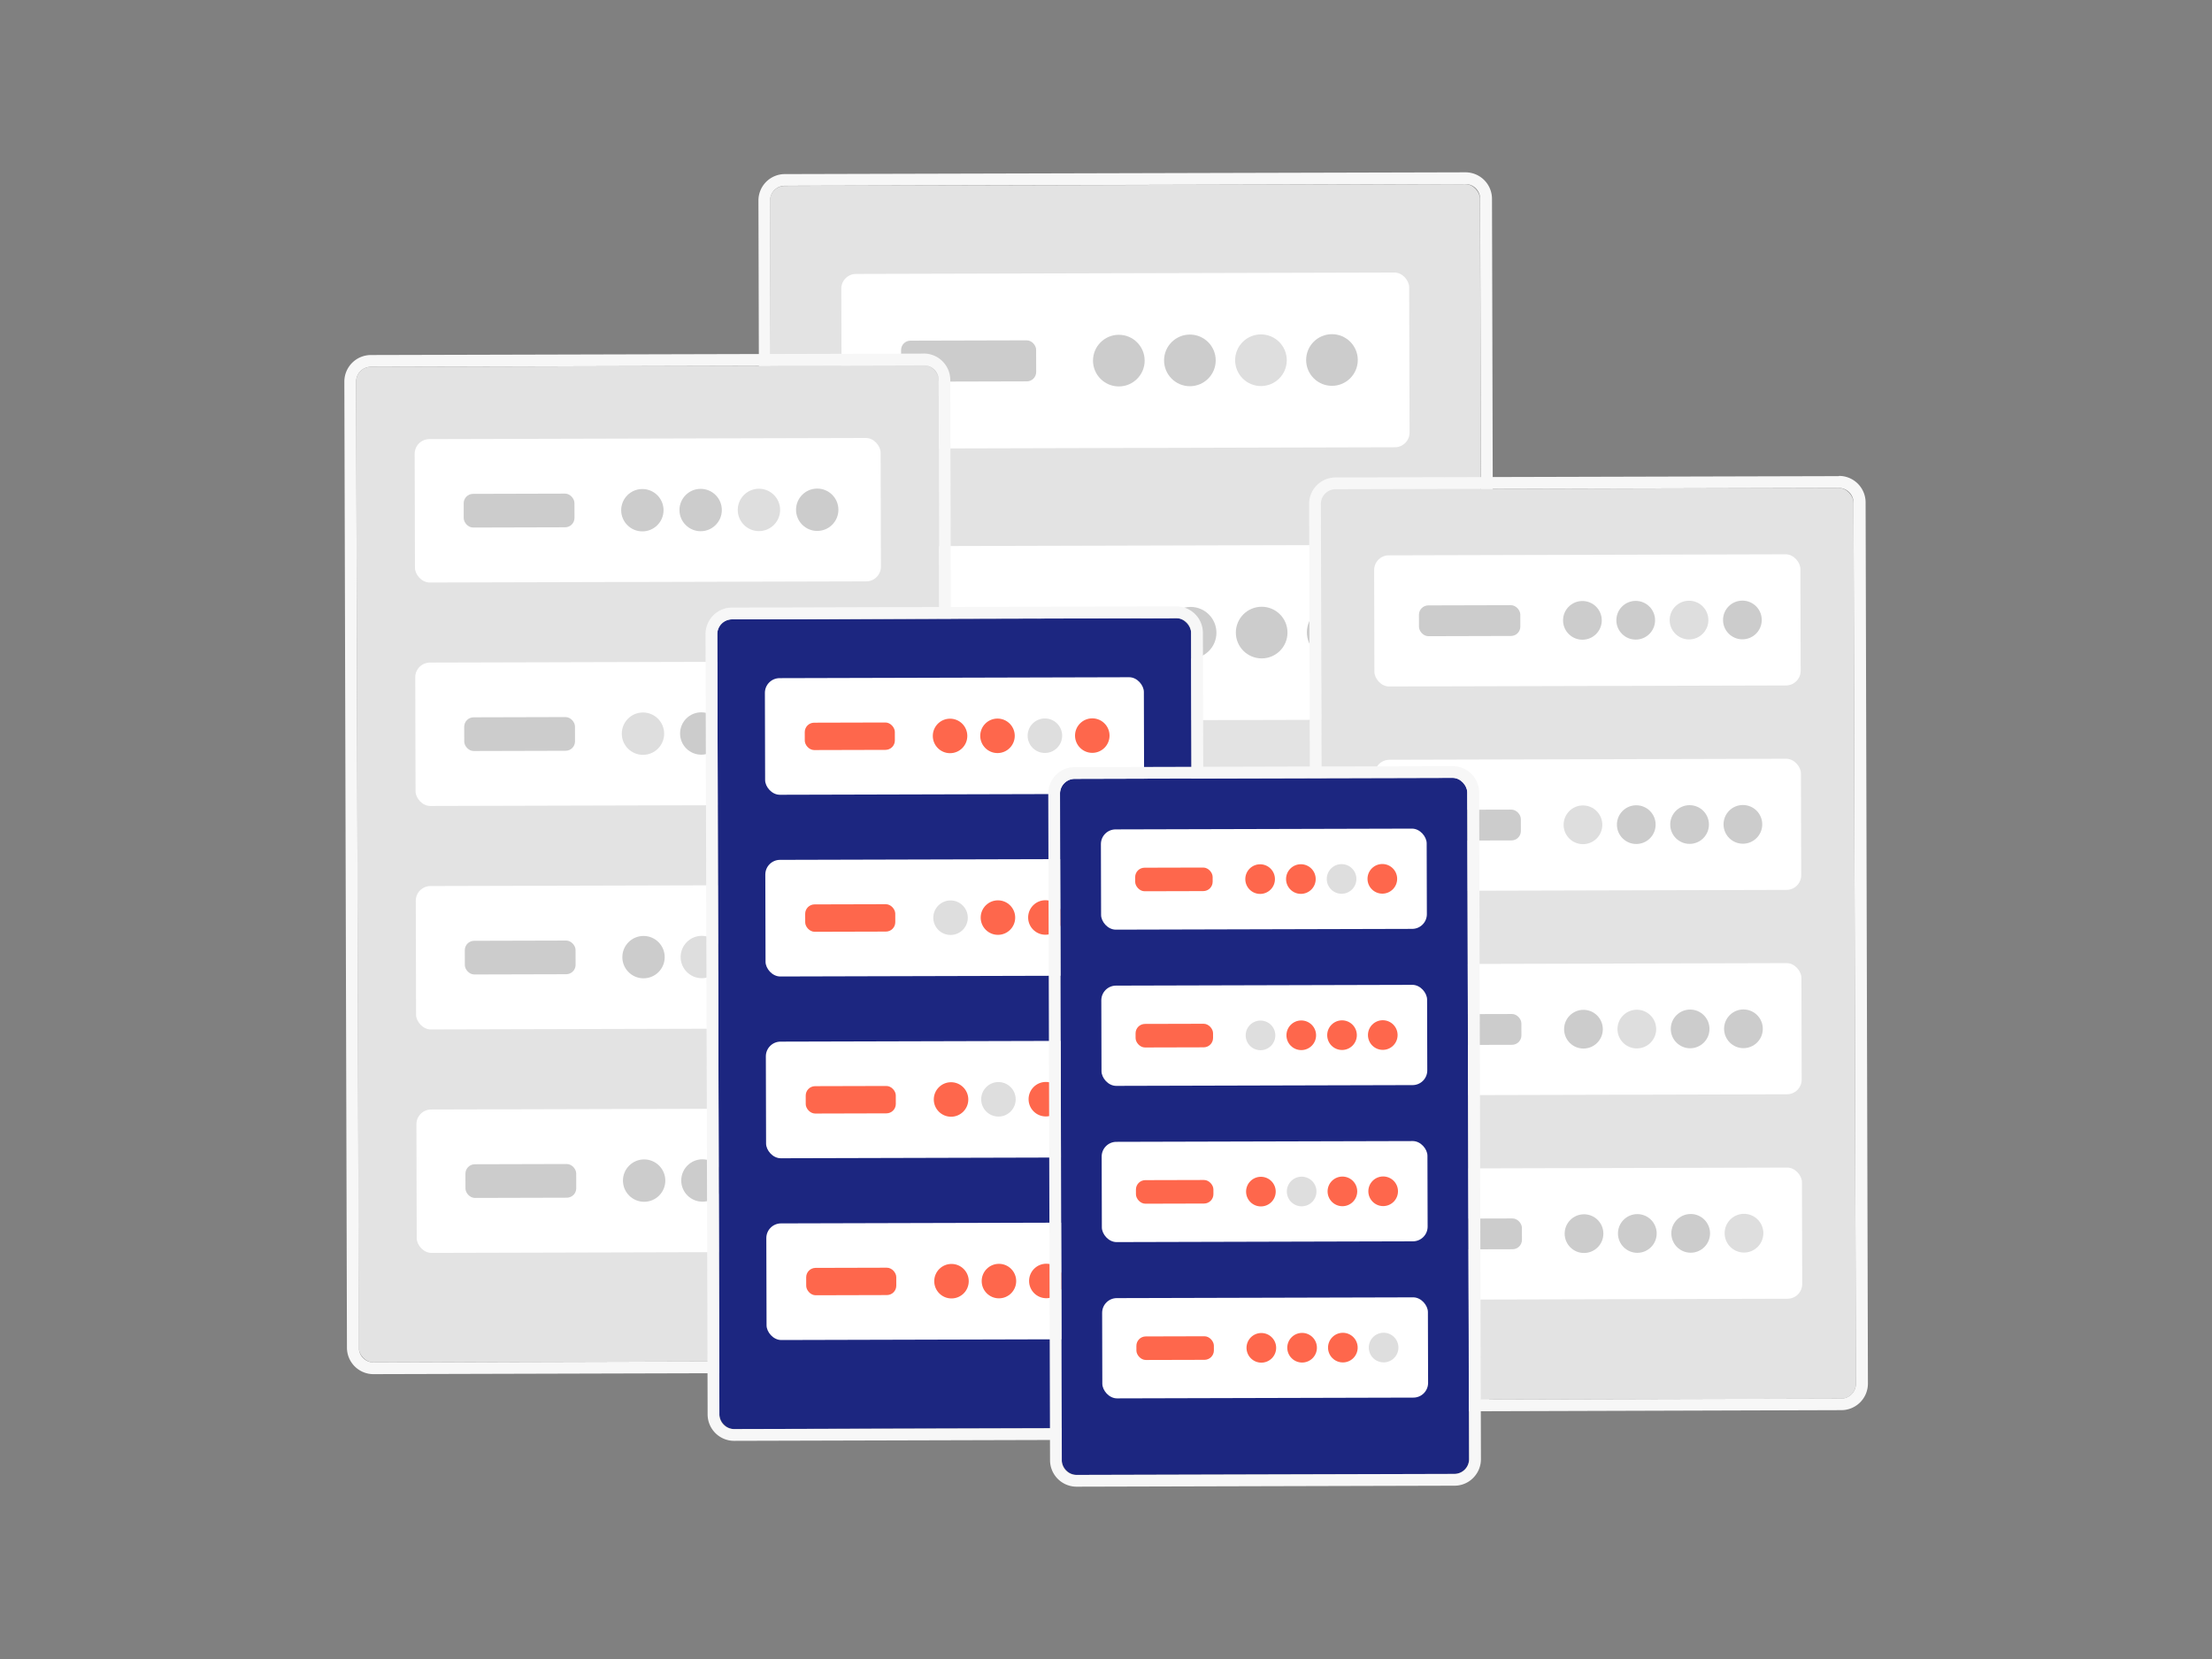
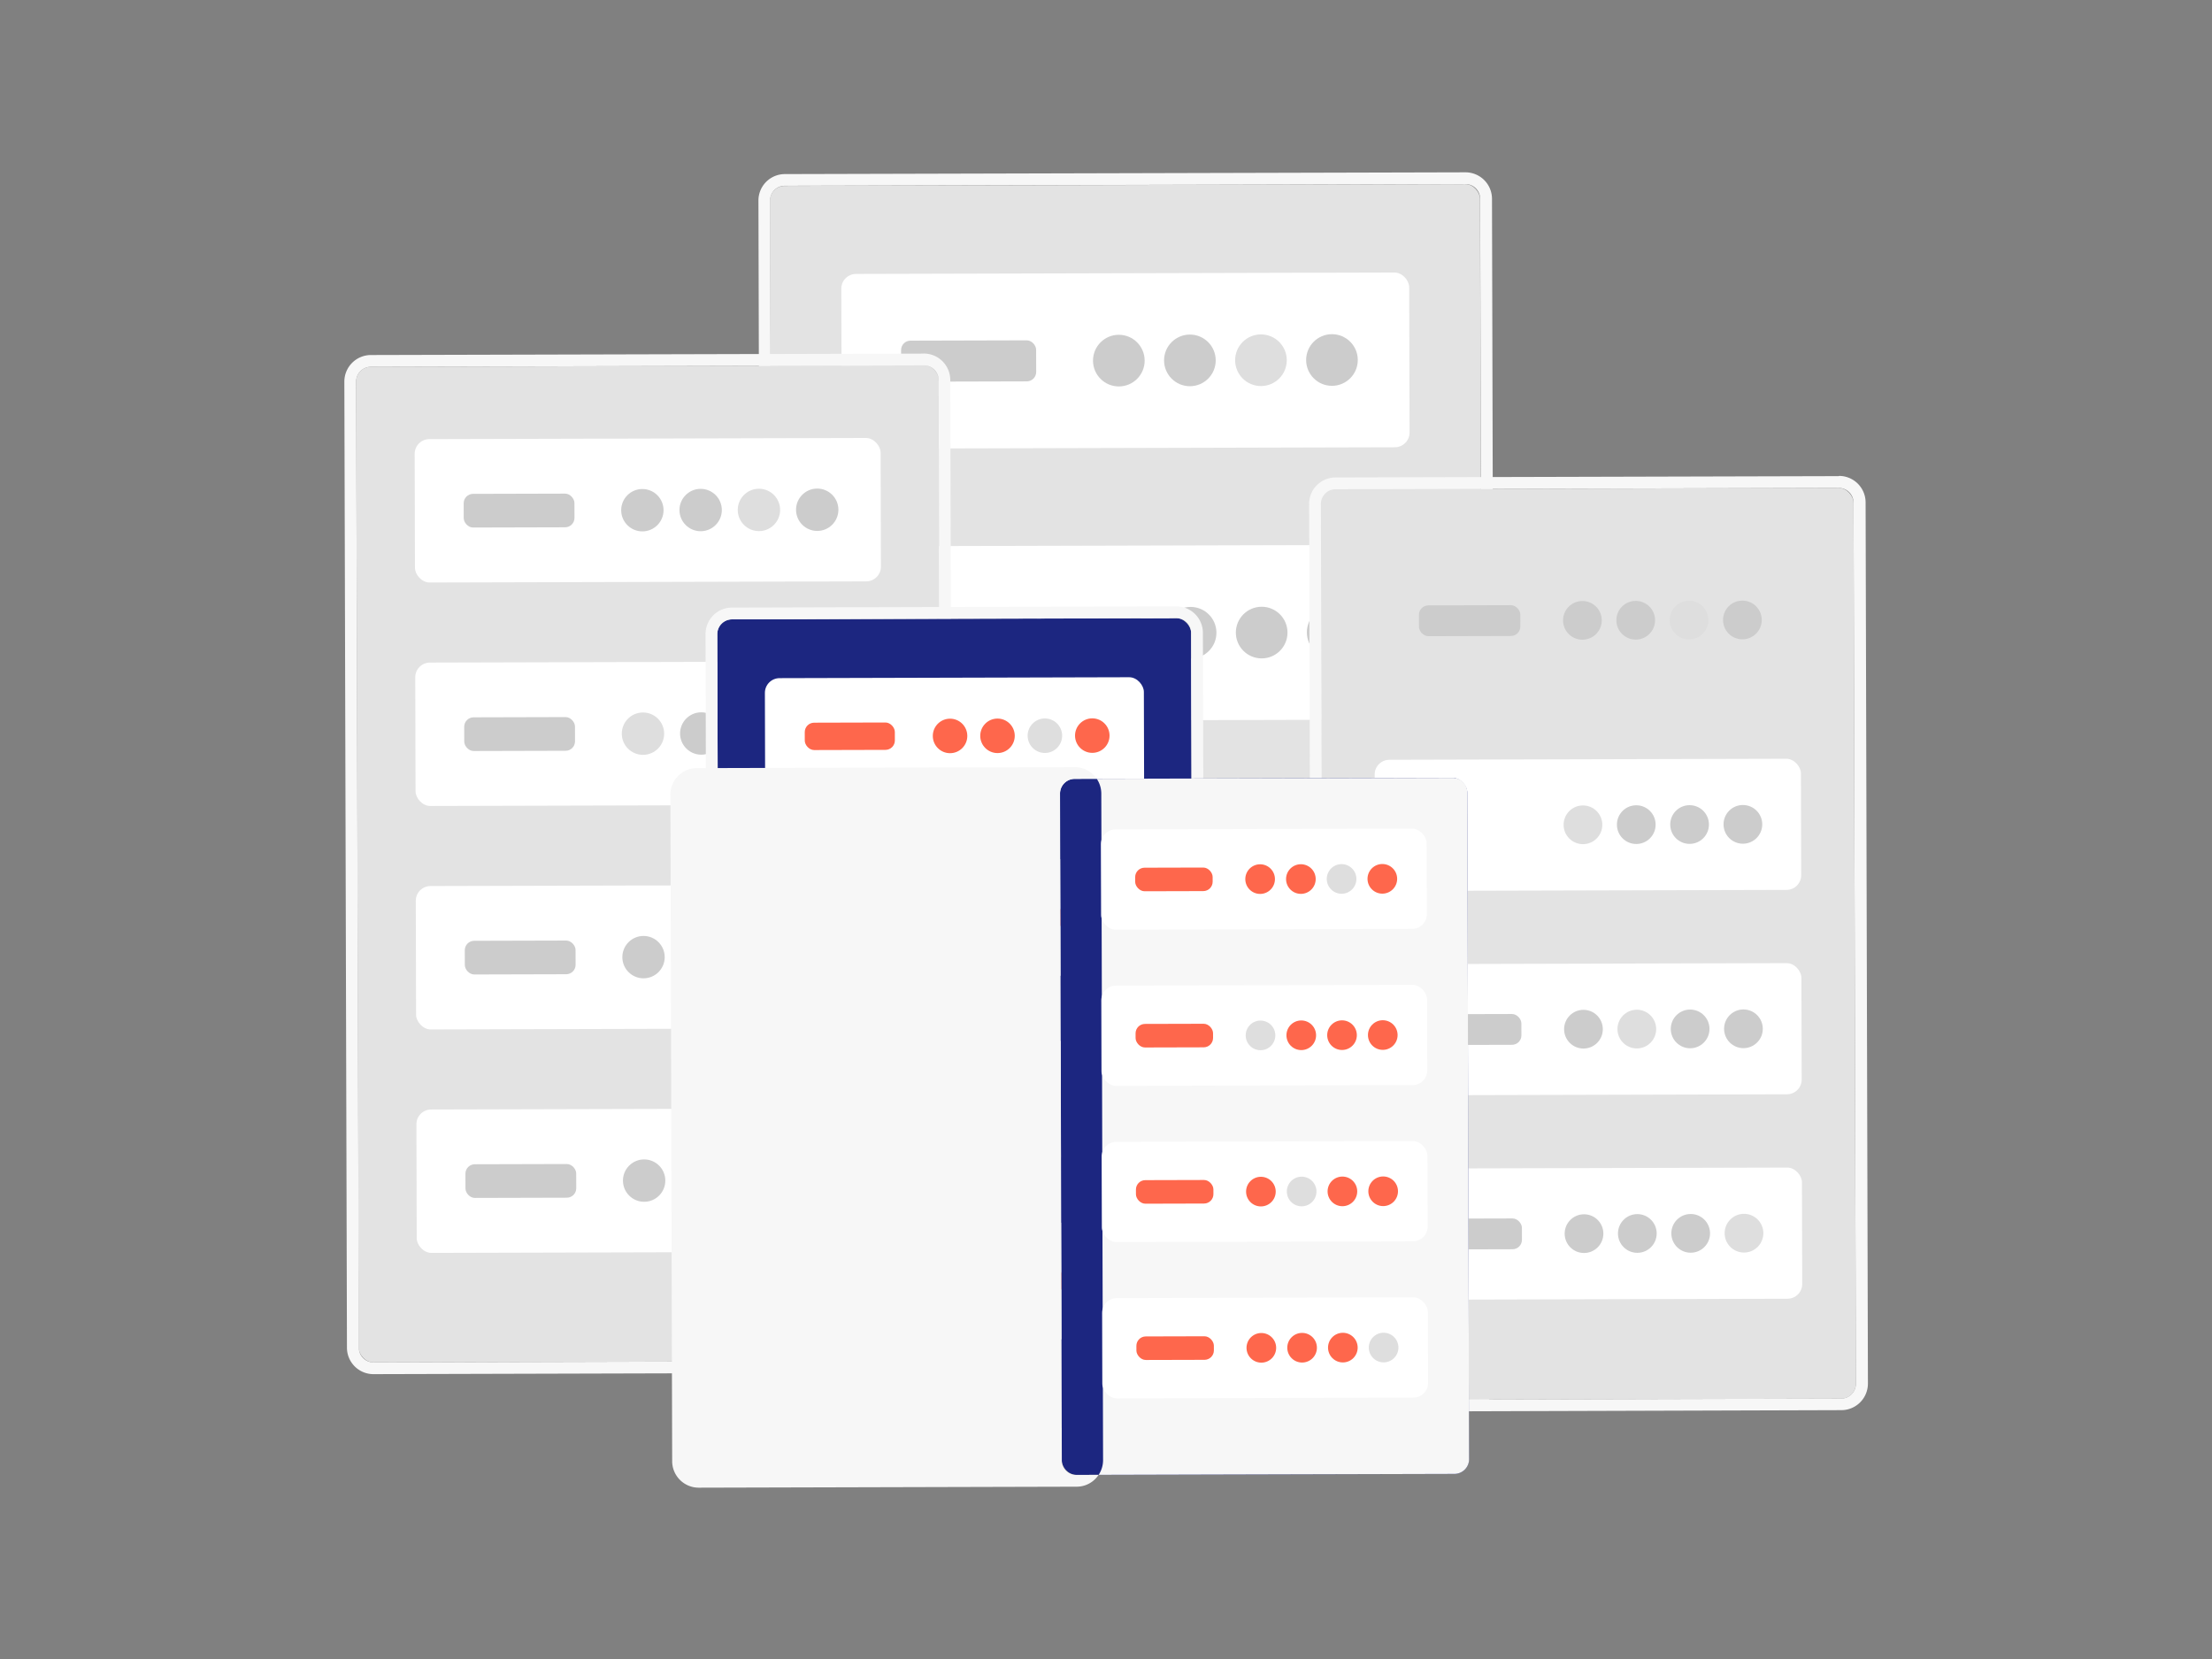
<svg xmlns="http://www.w3.org/2000/svg" id="Layer_1" data-name="Layer 1" viewBox="0 0 400 300">
  <rect x="0" y="0" width="400" height="300" fill="#808080" stroke="none" />
  <defs>
    <style>.cls-1{fill:#e3e3e3;}.cls-2{fill:#f7f7f7;}.cls-3{fill:#fff;}.cls-4{fill:#ccc;}.cls-5{fill:#dedede;}.cls-6{fill:#fe674c;}.cls-7{fill:#1c2680;}</style>
  </defs>
  <rect class="cls-1" x="139.53" y="33.45" width="128.39" height="219.41" rx="2.66" transform="translate(-0.38 0.54) rotate(-0.15)" />
  <path class="cls-2" d="M265,33.28a2.67,2.67,0,0,1,2.66,2.66L268.2,250a2.65,2.65,0,0,1-2.65,2.67L142.48,253h0a2.67,2.67,0,0,1-2.66-2.66l-.56-214.08a2.66,2.66,0,0,1,2.65-2.67L265,33.28h0m0-2.12h0l-123.07.32a4.78,4.78,0,0,0-4.78,4.8l.56,214.09a4.81,4.81,0,0,0,4.79,4.78l123.08-.33a4.78,4.78,0,0,0,4.78-4.8l-.56-214.09A4.8,4.8,0,0,0,265,31.16Z" />
  <rect class="cls-3" x="152.17" y="49.4" width="102.69" height="31.6" rx="2.66" transform="translate(-0.17 0.54) rotate(-0.15)" />
  <rect class="cls-4" x="162.95" y="61.57" width="24.42" height="7.42" rx="1.7" transform="translate(-0.17 0.46) rotate(-0.15)" />
  <circle class="cls-4" cx="202.32" cy="65.21" r="4.67" />
  <circle class="cls-4" cx="215.17" cy="65.17" r="4.67" />
  <circle class="cls-5" cx="228.02" cy="65.14" r="4.67" />
  <circle class="cls-4" cx="240.86" cy="65.1" r="4.67" />
  <rect class="cls-3" x="152.3" y="98.65" width="102.69" height="31.6" transform="translate(-0.3 0.54) rotate(-0.15)" />
  <rect class="cls-4" x="163.08" y="110.81" width="24.42" height="7.42" transform="translate(-0.3 0.46) rotate(-0.15)" />
  <circle class="cls-5" cx="202.45" cy="114.45" r="4.67" />
  <circle class="cls-4" cx="215.3" cy="114.42" r="4.67" />
  <circle class="cls-4" cx="228.15" cy="114.39" r="4.67" />
  <circle class="cls-4" cx="240.99" cy="114.35" r="4.67" />
  <rect class="cls-3" x="152.56" y="197.15" width="102.69" height="31.6" transform="translate(-0.56 0.54) rotate(-0.15)" />
  <rect class="cls-4" x="163.34" y="209.31" width="24.42" height="7.42" transform="translate(-0.56 0.46) rotate(-0.15)" />
  <circle class="cls-6" cx="202.71" cy="212.95" r="4.67" />
  <circle class="cls-6" cx="215.56" cy="212.92" r="4.67" />
  <circle class="cls-6" cx="228.41" cy="212.89" r="4.67" />
  <circle class="cls-5" cx="241.25" cy="212.85" r="4.67" />
  <rect class="cls-3" x="152.43" y="147.9" width="102.69" height="31.6" transform="translate(-0.43 0.54) rotate(-0.15)" />
  <rect class="cls-4" x="163.21" y="160.07" width="24.42" height="7.42" transform="translate(-0.43 0.46) rotate(-0.15)" />
  <circle class="cls-6" cx="202.58" cy="163.7" r="4.67" />
  <circle class="cls-5" cx="215.43" cy="163.67" r="4.67" />
  <circle class="cls-6" cx="228.28" cy="163.64" r="4.67" />
  <circle class="cls-6" cx="241.12" cy="163.6" r="4.67" />
  <rect class="cls-1" x="239.02" y="88.35" width="96.37" height="164.68" rx="2.66" transform="translate(-0.45 0.76) rotate(-0.15)" />
  <path class="cls-2" d="M332.51,88.23a2.67,2.67,0,0,1,2.67,2.65l.42,159.36a2.67,2.67,0,0,1-2.66,2.67l-91,.24h0a2.66,2.66,0,0,1-2.66-2.66l-.42-159.35a2.65,2.65,0,0,1,2.65-2.67l91-.24h0m0-2.13h0l-91,.24a4.78,4.78,0,0,0-4.78,4.8l.42,159.36a4.81,4.81,0,0,0,4.79,4.78L333,255a4.81,4.81,0,0,0,4.78-4.81l-.42-159.35a4.8,4.8,0,0,0-4.8-4.78Z" />
-   <rect class="cls-3" x="248.51" y="100.32" width="77.08" height="23.72" rx="2.66" transform="translate(-0.29 0.76) rotate(-0.15)" />
  <rect class="cls-4" x="256.59" y="109.45" width="18.33" height="5.57" rx="1.7" transform="translate(-0.29 0.7) rotate(-0.15)" />
  <circle class="cls-4" cx="286.15" cy="112.18" r="3.5" />
  <circle class="cls-4" cx="295.79" cy="112.16" r="3.5" />
  <circle class="cls-5" cx="305.43" cy="112.13" r="3.5" />
  <circle class="cls-4" cx="315.08" cy="112.11" r="3.5" />
  <rect class="cls-3" x="248.61" y="137.29" width="77.08" height="23.72" rx="2.66" transform="translate(-0.39 0.76) rotate(-0.15)" />
-   <rect class="cls-4" x="256.69" y="146.42" width="18.33" height="5.57" rx="1.7" transform="translate(-0.39 0.7) rotate(-0.15)" />
  <circle class="cls-5" cx="286.25" cy="149.15" r="3.5" />
  <circle class="cls-4" cx="295.89" cy="149.12" r="3.5" />
  <circle class="cls-4" cx="305.53" cy="149.1" r="3.5" />
  <circle class="cls-4" cx="315.17" cy="149.07" r="3.5" />
  <rect class="cls-3" x="248.8" y="211.22" width="77.08" height="23.72" rx="2.66" transform="translate(-0.59 0.76) rotate(-0.15)" />
  <rect class="cls-4" x="256.89" y="220.35" width="18.33" height="5.57" rx="1.7" transform="translate(-0.59 0.7) rotate(-0.15)" />
  <circle class="cls-4" cx="286.44" cy="223.08" r="3.5" />
  <circle class="cls-4" cx="296.08" cy="223.05" r="3.5" />
  <circle class="cls-4" cx="305.73" cy="223.03" r="3.5" />
  <circle class="cls-5" cx="315.37" cy="223" r="3.5" />
  <rect class="cls-3" x="248.7" y="174.25" width="77.08" height="23.72" rx="2.66" transform="translate(-0.49 0.76) rotate(-0.15)" />
  <rect class="cls-4" x="256.79" y="183.38" width="18.33" height="5.57" rx="1.7" transform="translate(-0.49 0.7) rotate(-0.15)" />
  <circle class="cls-4" cx="286.34" cy="186.11" r="3.5" />
  <circle class="cls-5" cx="295.99" cy="186.09" r="3.5" />
  <circle class="cls-4" cx="305.63" cy="186.06" r="3.5" />
  <circle class="cls-4" cx="315.27" cy="186.04" r="3.5" />
  <rect class="cls-1" x="64.63" y="66.2" width="105.35" height="180.03" rx="2.66" transform="translate(-0.41 0.31) rotate(-0.15)" />
  <path class="cls-2" d="M167.09,66.07a2.66,2.66,0,0,1,2.66,2.65l.46,174.71a2.65,2.65,0,0,1-2.65,2.67l-100,.27h0a2.67,2.67,0,0,1-2.67-2.66L64.4,69a2.67,2.67,0,0,1,2.66-2.67l100-.26h0m0-2.13h0l-100,.26A4.81,4.81,0,0,0,62.27,69l.47,174.71a4.79,4.79,0,0,0,4.79,4.78l100-.27a4.78,4.78,0,0,0,4.77-4.8l-.46-174.71a4.79,4.79,0,0,0-4.79-4.78Z" />
  <rect class="cls-3" x="75.01" y="79.3" width="84.26" height="25.93" rx="2.66" transform="translate(-0.24 0.31) rotate(-0.15)" />
  <rect class="cls-4" x="83.85" y="89.28" width="20.03" height="6.09" rx="1.7" transform="translate(-0.24 0.25) rotate(-0.15)" />
  <circle class="cls-4" cx="116.16" cy="92.26" r="3.83" />
  <circle class="cls-4" cx="126.7" cy="92.23" r="3.83" />
  <circle class="cls-5" cx="137.24" cy="92.21" r="3.83" />
  <circle class="cls-4" cx="147.78" cy="92.18" r="3.83" />
  <rect class="cls-3" x="75.12" y="119.71" width="84.26" height="25.93" rx="2.66" transform="translate(-0.35 0.31) rotate(-0.15)" />
  <rect class="cls-4" x="83.95" y="129.69" width="20.03" height="6.09" rx="1.7" transform="translate(-0.35 0.25) rotate(-0.15)" />
  <circle class="cls-5" cx="116.27" cy="132.67" r="3.83" />
  <circle class="cls-4" cx="126.81" cy="132.64" r="3.83" />
  <circle class="cls-4" cx="137.35" cy="132.62" r="3.83" />
  <circle class="cls-4" cx="147.89" cy="132.59" r="3.83" />
  <rect class="cls-3" x="75.33" y="200.53" width="84.26" height="25.93" rx="2.66" transform="translate(-0.56 0.31) rotate(-0.15)" />
  <rect class="cls-4" x="84.17" y="210.51" width="20.03" height="6.09" rx="1.7" transform="translate(-0.56 0.25) rotate(-0.15)" />
  <circle class="cls-4" cx="116.48" cy="213.49" r="3.83" />
  <circle class="cls-4" cx="127.02" cy="213.47" r="3.83" />
  <circle class="cls-4" cx="137.56" cy="213.44" r="3.83" />
  <circle class="cls-5" cx="148.1" cy="213.41" r="3.83" />
  <rect class="cls-3" x="75.22" y="160.12" width="84.26" height="25.93" rx="2.66" transform="translate(-0.46 0.31) rotate(-0.15)" />
  <rect class="cls-4" x="84.06" y="170.1" width="20.03" height="6.09" rx="1.7" transform="translate(-0.46 0.25) rotate(-0.15)" />
  <circle class="cls-4" cx="116.37" cy="173.08" r="3.83" />
  <circle class="cls-5" cx="126.91" cy="173.06" r="3.83" />
  <circle class="cls-4" cx="137.45" cy="173.03" r="3.83" />
  <circle class="cls-4" cx="148" cy="173" r="3.83" />
  <rect class="cls-7" x="129.9" y="111.89" width="85.68" height="146.42" rx="2.66" transform="translate(-0.49 0.46) rotate(-0.15)" />
  <path class="cls-2" d="M212.73,111.78a2.66,2.66,0,0,1,2.66,2.66l.38,141.1a2.66,2.66,0,0,1-2.66,2.66l-80.36.22h0a2.66,2.66,0,0,1-2.66-2.66l-.38-141.09a2.67,2.67,0,0,1,2.66-2.67l80.36-.22h0m0-2.13h0l-80.37.22a4.72,4.72,0,0,0-3.38,1.41,4.79,4.79,0,0,0-1.4,3.39l.38,141.1a4.79,4.79,0,0,0,4.79,4.78l80.37-.22a4.72,4.72,0,0,0,3.38-1.41,4.79,4.79,0,0,0,1.4-3.39l-.38-141.1a4.79,4.79,0,0,0-4.79-4.78Z" />
  <rect class="cls-3" x="138.34" y="122.54" width="68.53" height="21.09" rx="2.66" transform="translate(-0.35 0.46) rotate(-0.15)" />
  <rect class="cls-6" x="145.53" y="130.66" width="16.29" height="4.95" rx="1.7" transform="translate(-0.35 0.41) rotate(-0.15)" />
  <circle class="cls-6" cx="171.8" cy="133.08" r="3.12" />
  <circle class="cls-6" cx="180.38" cy="133.06" r="3.12" />
  <circle class="cls-5" cx="188.95" cy="133.04" r="3.12" />
  <circle class="cls-6" cx="197.52" cy="133.02" r="3.12" />
  <rect class="cls-3" x="138.42" y="155.4" width="68.53" height="21.09" rx="2.66" transform="translate(-0.44 0.46) rotate(-0.15)" />
  <rect class="cls-6" x="145.61" y="163.52" width="16.29" height="4.95" rx="1.7" transform="translate(-0.44 0.41) rotate(-0.15)" />
  <circle class="cls-5" cx="171.89" cy="165.95" r="3.12" />
  <circle class="cls-6" cx="180.46" cy="165.93" r="3.12" />
  <circle class="cls-6" cx="189.04" cy="165.91" r="3.12" />
  <circle class="cls-6" cx="197.61" cy="165.88" r="3.12" />
  <rect class="cls-3" x="138.6" y="221.14" width="68.53" height="21.09" rx="2.66" transform="translate(-0.61 0.46) rotate(-0.15)" />
  <rect class="cls-6" x="145.79" y="229.25" width="16.29" height="4.95" rx="1.7" transform="translate(-0.61 0.41) rotate(-0.15)" />
  <circle class="cls-6" cx="172.06" cy="231.68" r="3.12" />
  <circle class="cls-6" cx="180.64" cy="231.66" r="3.12" />
  <circle class="cls-6" cx="189.21" cy="231.64" r="3.12" />
  <circle class="cls-5" cx="197.78" cy="231.62" r="3.12" />
  <rect class="cls-3" x="138.51" y="188.27" width="68.53" height="21.09" rx="2.66" transform="translate(-0.52 0.46) rotate(-0.15)" />
  <rect class="cls-6" x="145.7" y="196.39" width="16.29" height="4.95" rx="1.7" transform="translate(-0.52 0.41) rotate(-0.15)" />
  <circle class="cls-6" cx="171.98" cy="198.82" r="3.12" />
  <circle class="cls-5" cx="180.55" cy="198.79" r="3.12" />
  <circle class="cls-6" cx="189.12" cy="198.77" r="3.12" />
  <circle class="cls-6" cx="197.7" cy="198.75" r="3.12" />
  <rect class="cls-7" x="191.84" y="140.75" width="73.65" height="125.87" rx="2.66" transform="translate(-0.54 0.6) rotate(-0.15)" />
-   <path class="cls-2" d="M262.68,140.66a2.67,2.67,0,0,1,2.66,2.66l.32,120.54a2.67,2.67,0,0,1-2.66,2.67l-68.33.18h0a2.66,2.66,0,0,1-2.66-2.65l-.32-120.55a2.67,2.67,0,0,1,2.66-2.67l68.33-.18h0m0-2.12h0l-68.34.18a4.72,4.72,0,0,0-3.38,1.41,4.77,4.77,0,0,0-1.4,3.39l.32,120.54a4.8,4.8,0,0,0,4.79,4.78l68.35-.18a4.72,4.72,0,0,0,3.38-1.41,4.79,4.79,0,0,0,1.4-3.39l-.32-120.55a4.8,4.8,0,0,0-4.79-4.77Z" />
+   <path class="cls-2" d="M262.68,140.66a2.67,2.67,0,0,1,2.66,2.66l.32,120.54a2.67,2.67,0,0,1-2.66,2.67l-68.33.18h0a2.66,2.66,0,0,1-2.66-2.65l-.32-120.55a2.67,2.67,0,0,1,2.66-2.67h0m0-2.12h0l-68.34.18a4.72,4.72,0,0,0-3.38,1.41,4.77,4.77,0,0,0-1.4,3.39l.32,120.54a4.8,4.8,0,0,0,4.79,4.78l68.35-.18a4.72,4.72,0,0,0,3.38-1.41,4.79,4.79,0,0,0,1.4-3.39l-.32-120.55a4.8,4.8,0,0,0-4.79-4.77Z" />
  <rect class="cls-3" x="199.1" y="149.91" width="58.91" height="18.13" rx="2.66" transform="translate(-0.42 0.6) rotate(-0.15)" />
  <rect class="cls-6" x="205.28" y="156.89" width="14.01" height="4.26" rx="1.7" transform="translate(-0.42 0.56) rotate(-0.15)" />
  <circle class="cls-6" cx="227.87" cy="158.97" r="2.68" />
  <circle class="cls-6" cx="235.24" cy="158.96" r="2.68" />
  <circle class="cls-5" cx="242.6" cy="158.94" r="2.68" />
  <circle class="cls-6" cx="249.97" cy="158.92" r="2.68" />
  <rect class="cls-3" x="199.17" y="178.16" width="58.91" height="18.13" rx="2.66" transform="translate(-0.49 0.6) rotate(-0.15)" />
  <rect class="cls-6" x="205.35" y="185.14" width="14.01" height="4.26" rx="1.7" transform="translate(-0.49 0.56) rotate(-0.15)" />
  <circle class="cls-5" cx="227.94" cy="187.23" r="2.68" />
  <circle class="cls-6" cx="235.31" cy="187.21" r="2.68" />
  <circle class="cls-6" cx="242.68" cy="187.19" r="2.68" />
  <circle class="cls-6" cx="250.05" cy="187.17" r="2.68" />
  <rect class="cls-3" x="199.32" y="234.67" width="58.91" height="18.13" rx="2.66" transform="translate(-0.64 0.6) rotate(-0.15)" />
  <rect class="cls-6" x="205.5" y="241.65" width="14.01" height="4.26" rx="1.7" transform="translate(-0.64 0.56) rotate(-0.15)" />
  <circle class="cls-6" cx="228.09" cy="243.73" r="2.68" />
  <circle class="cls-6" cx="235.46" cy="243.71" r="2.68" />
  <circle class="cls-6" cx="242.83" cy="243.69" r="2.68" />
  <circle class="cls-5" cx="250.2" cy="243.68" r="2.68" />
  <rect class="cls-3" x="199.24" y="206.41" width="58.91" height="18.13" rx="2.66" transform="translate(-0.57 0.6) rotate(-0.15)" />
  <rect class="cls-6" x="205.42" y="213.39" width="14.01" height="4.26" rx="1.7" transform="translate(-0.57 0.56) rotate(-0.15)" />
  <circle class="cls-6" cx="228.01" cy="215.48" r="2.68" />
  <circle class="cls-5" cx="235.38" cy="215.46" r="2.68" />
  <circle class="cls-6" cx="242.75" cy="215.44" r="2.68" />
  <circle class="cls-6" cx="250.12" cy="215.42" r="2.68" />
</svg>